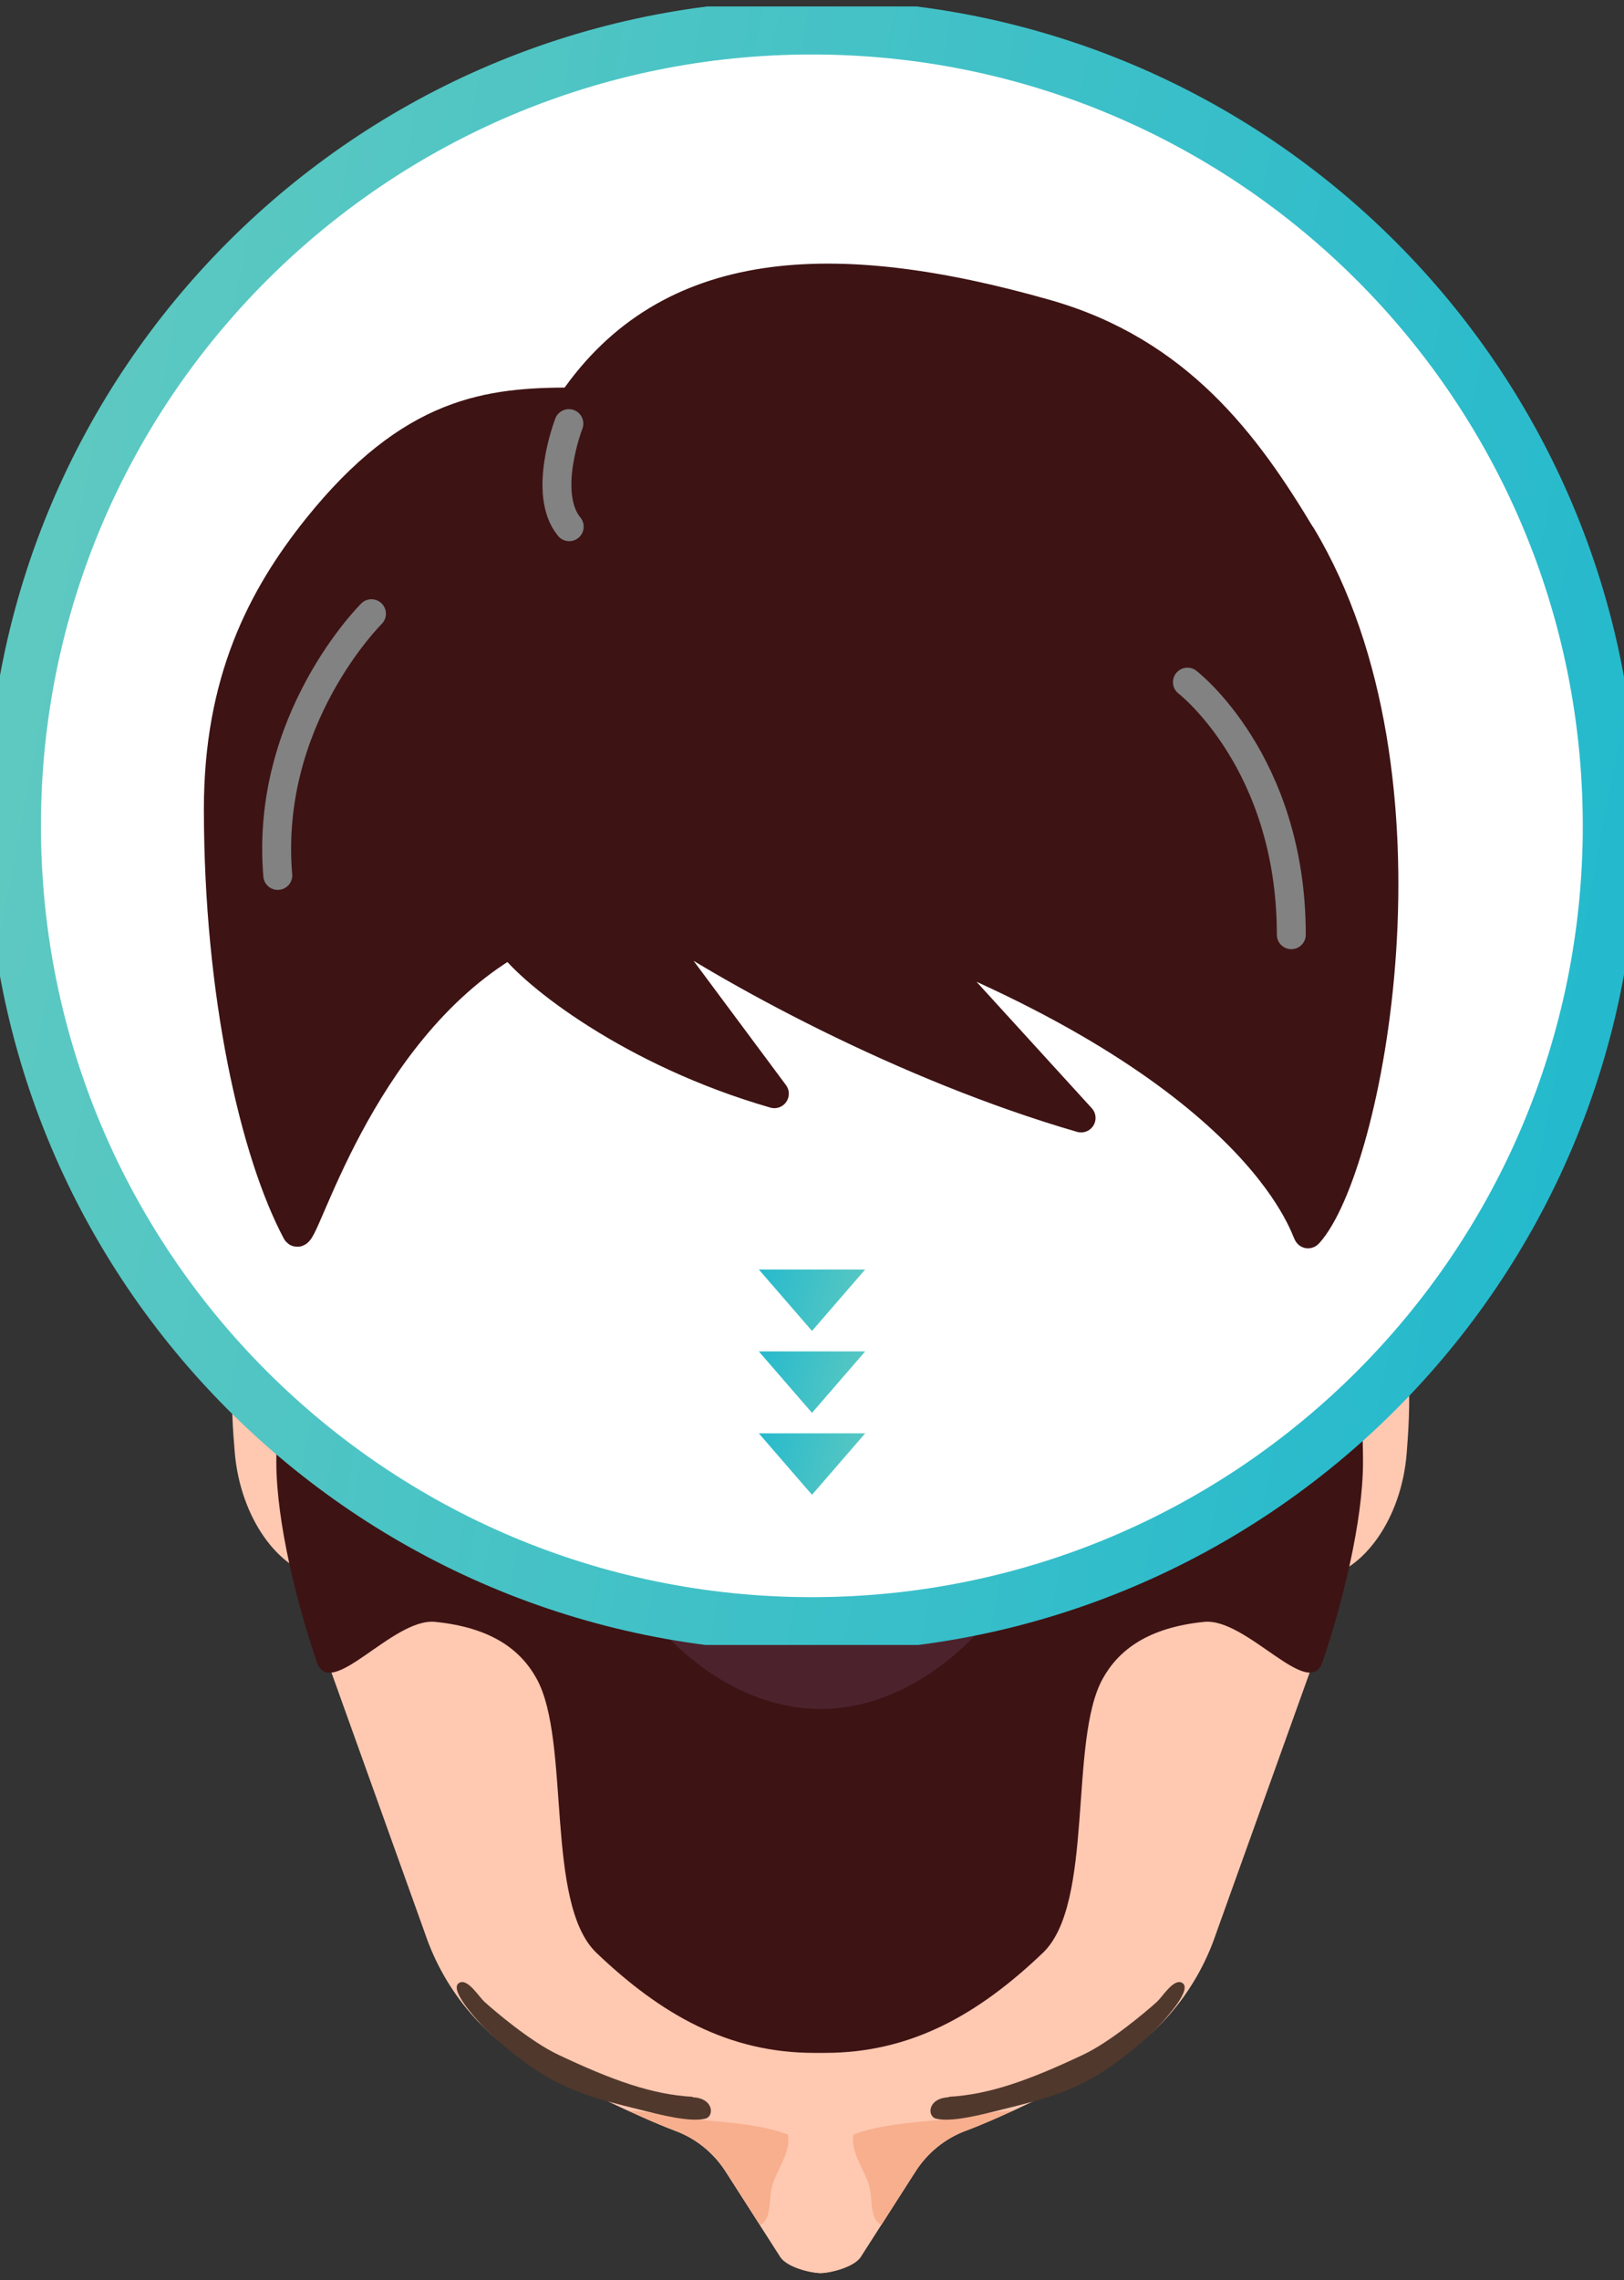
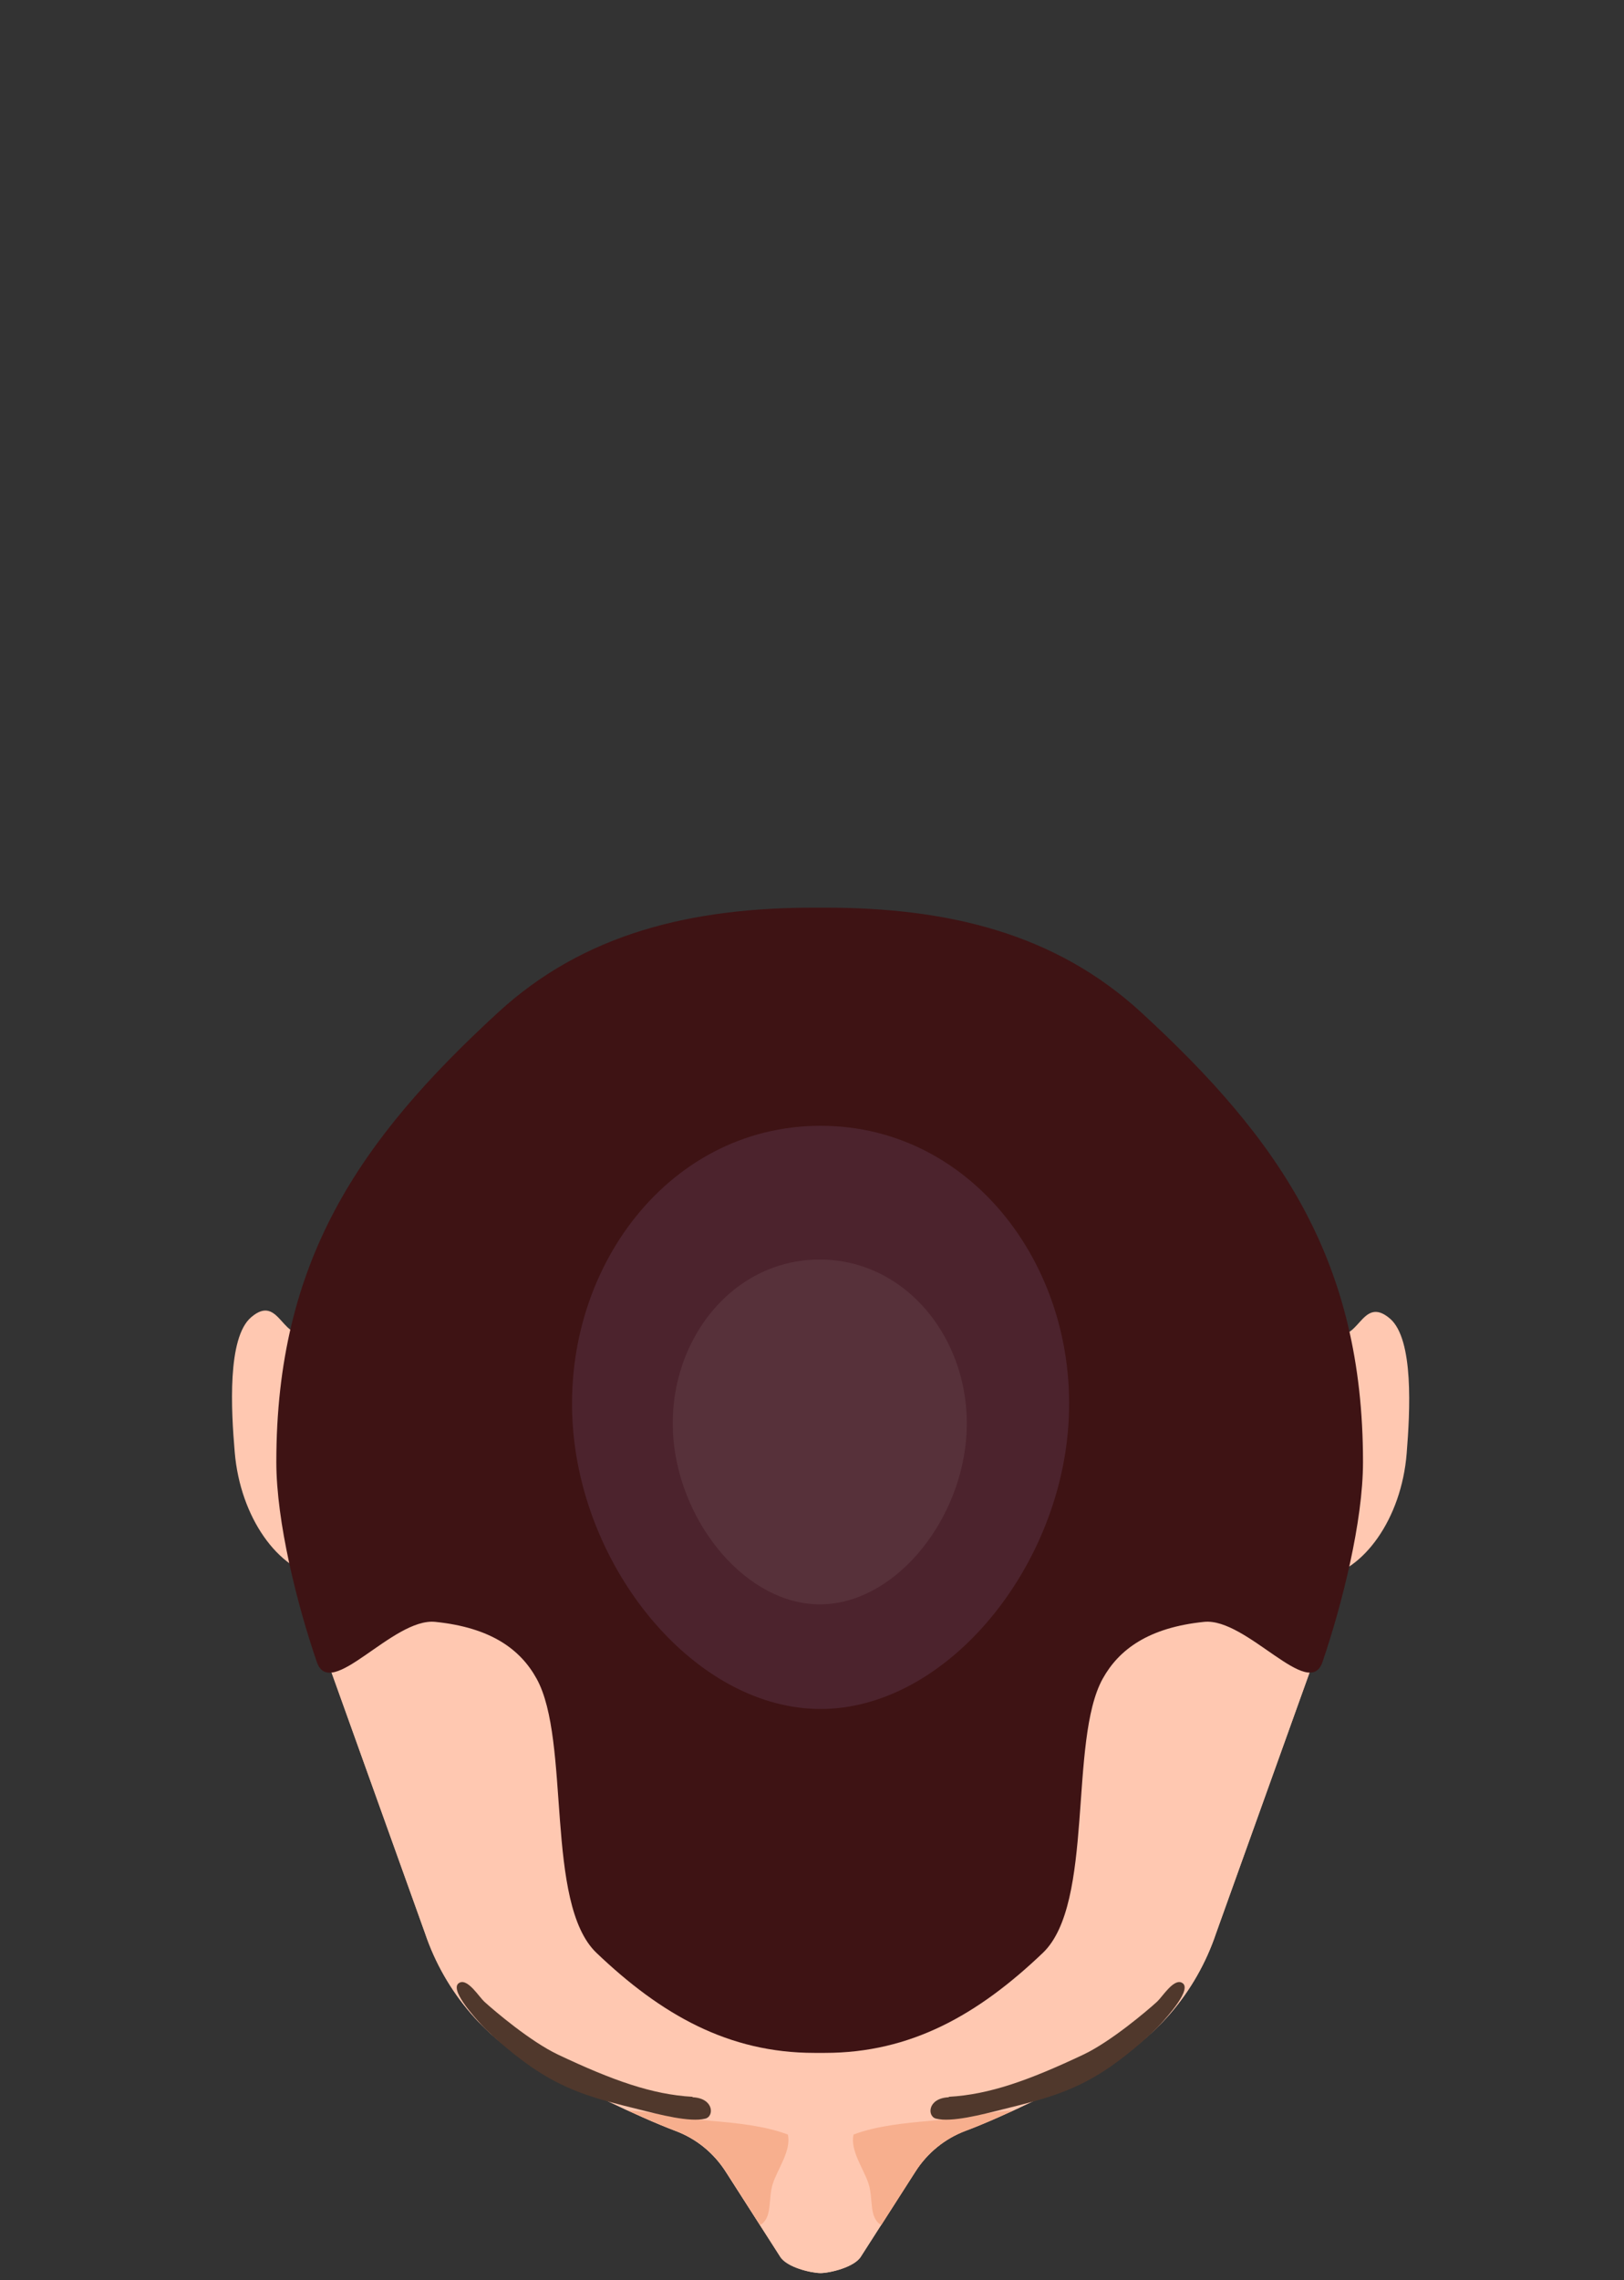
<svg xmlns="http://www.w3.org/2000/svg" width="119" height="167" viewBox="0 0 119 167" fill="none">
  <rect x="0" y="0" width="119" height="167" fill="#333333" stroke="none" />
  <g clip-path="url(#clip0_589_2367)">
    <path d="M96.743 115.582C99.909 115.116 102.691 111.218 103.074 106.454C103.324 103.355 103.607 98.091 101.858 96.575C99.675 94.71 99.575 98.808 97.443 97.458C93.478 97.658 90.03 102.189 90.297 107.77C90.547 112.767 93.462 116.065 96.743 115.582Z" fill="#FFC8B1" />
    <path d="M23.547 115.499C20.382 115.033 17.6 111.118 17.2 106.354C16.933 103.255 16.65 97.975 18.399 96.475C20.565 94.61 20.681 98.724 22.814 97.375C26.778 97.575 30.243 102.122 29.977 107.686C29.744 112.684 26.828 115.966 23.547 115.482V115.499Z" fill="#FFC8B1" />
    <path d="M39.839 151.598C42.604 152.947 46.519 154.929 49.5 156.062C51.016 156.629 52.282 157.661 53.165 159.027L57.147 165.241C57.63 166.074 59.495 166.474 60.129 166.474C60.761 166.474 62.644 166.057 63.11 165.224L67.092 159.011C67.958 157.661 69.241 156.612 70.757 156.046C73.738 154.929 77.653 152.947 80.418 151.581C84.55 149.565 87.648 145.934 89.114 141.569L96.244 121.696H24.013L31.143 141.569C32.609 145.917 35.724 149.549 39.839 151.581V151.598Z" fill="#FFC8B1" />
    <path d="M39.839 151.598C42.604 152.947 46.519 154.929 49.5 156.062C51.016 156.629 52.282 157.661 53.165 159.027L57.147 165.241C57.63 166.074 59.495 166.474 60.129 166.474C60.761 166.474 62.644 166.057 63.11 165.224L67.092 159.011C67.958 157.661 69.241 156.612 70.757 156.046C73.738 154.929 77.653 152.947 80.418 151.581C84.55 149.565 87.648 145.934 89.114 141.569L96.244 121.696L60.129 71.105L24.013 121.713L31.143 141.586C32.609 145.934 35.724 149.565 39.839 151.598Z" fill="#FFC8B1" />
    <path d="M83.65 74.17C77.32 68.339 69.44 66.474 60.445 66.474C60.312 66.474 60.178 66.474 60.062 66.474C59.928 66.474 59.812 66.474 59.679 66.474C50.7 66.474 42.804 68.339 36.474 74.17C26.345 83.482 20.248 92.327 20.248 107.07C20.248 111.451 21.764 117.498 23.213 121.713C24.213 124.645 28.777 118.464 31.892 118.781C35.974 119.197 38.139 120.796 39.322 122.945C41.837 127.493 39.905 139.387 43.703 143.019C48.451 147.55 53.382 150.348 59.679 150.348C59.812 150.348 59.945 150.348 60.062 150.348C60.195 150.348 60.312 150.348 60.445 150.348C66.742 150.348 71.673 147.55 76.42 143.019C80.218 139.387 78.286 127.493 80.801 122.945C81.984 120.813 84.15 119.197 88.231 118.781C91.346 118.464 95.927 124.628 96.91 121.713C98.343 117.498 99.875 111.451 99.875 107.07C99.875 92.327 93.778 83.482 83.65 74.17Z" fill="#3E1314" />
    <path d="M78.186 105.471C76.987 115.799 68.891 125.161 60.129 125.161C51.366 125.161 43.27 115.816 42.071 105.471C40.688 93.543 48.684 82.449 60.129 82.449C71.573 82.449 79.569 93.543 78.186 105.471Z" fill="#4C232D" />
    <path d="M70.79 105.454C70.24 111.684 65.426 117.498 60.078 117.498C54.731 117.498 49.917 111.684 49.35 105.454C48.734 98.491 53.498 92.244 60.062 92.244C66.625 92.244 71.406 98.508 70.79 105.454Z" fill="#57313A" />
    <path d="M74.271 154.563C72.239 154.696 70.207 155.146 68.124 155.329C66.342 155.479 64.193 155.696 62.544 156.329C62.277 157.495 63.293 158.844 63.643 159.927C64.01 161.043 63.643 162.426 64.576 162.959L67.091 159.027C67.958 157.678 69.24 156.629 70.756 156.062C71.839 155.662 73.038 155.129 74.271 154.563Z" fill="#F7AF8E" />
    <path d="M46.002 154.563C48.035 154.696 50.067 155.146 52.149 155.329C53.932 155.479 56.081 155.696 57.73 156.329C57.996 157.495 56.98 158.844 56.63 159.927C56.264 161.043 56.63 162.426 55.697 162.959L53.182 159.027C52.316 157.678 51.033 156.629 49.517 156.062C48.434 155.662 47.235 155.129 46.002 154.563Z" fill="#F7AF8E" />
    <path d="M69.507 153.597C67.941 153.68 67.941 155.013 68.591 155.163C69.724 155.446 71.906 154.879 73.555 154.463C76.254 153.797 78.486 153.247 80.935 151.648C82.134 150.881 84.1 149.282 85.049 148.233C85.416 147.816 87.531 145.551 86.549 145.184C85.949 144.968 85.166 146.25 84.783 146.6C84.033 147.283 81.401 149.515 79.402 150.465C75.354 152.381 72.472 153.397 69.54 153.563L69.507 153.597Z" fill="#50382C" />
    <path d="M50.767 153.597C52.332 153.68 52.332 155.013 51.683 155.163C50.55 155.446 48.368 154.879 46.719 154.463C44.02 153.797 41.788 153.247 39.339 151.648C38.139 150.881 36.174 149.282 35.224 148.233C34.858 147.816 32.742 145.551 33.725 145.184C34.325 144.968 35.108 146.25 35.491 146.6C36.24 147.283 38.873 149.515 40.871 150.465C44.919 152.381 47.801 153.397 50.733 153.563L50.767 153.597Z" fill="#50382C" />
  </g>
  <g clip-path="url(#clip1_589_2367)">
    <path d="M59.49 118.971C91.793 118.971 117.98 92.784 117.98 60.481C117.98 28.177 91.793 1.991 59.49 1.991C27.187 1.991 1 28.177 1 60.481C1 92.784 27.187 118.971 59.49 118.971Z" fill="white" stroke="url(#paint0_linear_589_2367)" stroke-width="4" stroke-linecap="round" stroke-linejoin="round" />
-     <path d="M95.356 39.242C91.363 32.583 86.391 25.757 76.654 22.987C61.043 18.544 48.961 19.162 41.928 29.441C35.849 29.441 30.155 30.033 23.239 38.65C19.156 43.751 16 49.895 16 59.246C16 72.886 18.679 84.478 21.732 90.21C22.234 91.15 26.137 75.707 37.407 69.073C39.069 71.353 46.282 77.085 56.741 80.099L46.488 66.317C53.43 71.16 66.478 78.18 79.217 81.876L67.47 68.996C93.179 79.391 95.717 90.519 95.858 90.365C100.238 85.586 106.008 56.927 95.356 39.217V39.242Z" fill="#3E1314" stroke="#3E1314" stroke-width="2.12" stroke-linecap="round" stroke-linejoin="round" />
-     <path d="M41.684 31.025C41.684 31.025 39.7 36.125 41.709 38.573Z" fill="#3E1314" />
    <path d="M41.684 31.025C41.684 31.025 39.7 36.125 41.709 38.573" stroke="#828282" stroke-width="2.12" stroke-linecap="round" stroke-linejoin="round" />
    <path d="M87.01 49.959C87.01 49.959 94.622 55.794 94.622 68.455Z" fill="#3E1314" />
    <path d="M87.01 49.959C87.01 49.959 94.622 55.794 94.622 68.455" stroke="#828282" stroke-width="2.12" stroke-linecap="round" stroke-linejoin="round" />
    <path d="M27.219 44.948C27.219 44.948 19.388 52.677 20.354 64.114Z" fill="#3E1314" />
    <path d="M27.219 44.948C27.219 44.948 19.388 52.677 20.354 64.114" stroke="#828282" stroke-width="2.12" stroke-linecap="round" stroke-linejoin="round" />
    <path d="M59.5 97.474L55.603 92.974L63.397 92.974L59.5 97.474Z" fill="url(#paint1_linear_589_2367)" />
-     <path d="M59.5 103.474L55.603 98.974L63.397 98.974L59.5 103.474Z" fill="url(#paint2_linear_589_2367)" />
-     <path d="M59.5 109.474L55.603 104.974L63.397 104.974L59.5 109.474Z" fill="url(#paint3_linear_589_2367)" />
  </g>
  <defs>
    <linearGradient id="paint0_linear_589_2367" x1="1" y1="1.991" x2="135.33" y2="27.458" gradientUnits="userSpaceOnUse">
      <stop stop-color="#62CAC0" />
      <stop offset="1" stop-color="#20B8CE" />
    </linearGradient>
    <linearGradient id="paint1_linear_589_2367" x1="64" y1="97.474" x2="54.095" y2="94.657" gradientUnits="userSpaceOnUse">
      <stop stop-color="#62CAC0" />
      <stop offset="1" stop-color="#20B8CE" />
    </linearGradient>
    <linearGradient id="paint2_linear_589_2367" x1="64" y1="103.474" x2="54.095" y2="100.657" gradientUnits="userSpaceOnUse">
      <stop stop-color="#62CAC0" />
      <stop offset="1" stop-color="#20B8CE" />
    </linearGradient>
    <linearGradient id="paint3_linear_589_2367" x1="64" y1="109.474" x2="54.095" y2="106.657" gradientUnits="userSpaceOnUse">
      <stop stop-color="#62CAC0" />
      <stop offset="1" stop-color="#20B8CE" />
    </linearGradient>
    <clipPath id="clip0_589_2367">
      <rect width="86.273" height="100" fill="white" transform="translate(17 66.474)" />
    </clipPath>
    <clipPath id="clip1_589_2367">
-       <rect width="119" height="120" fill="white" transform="translate(0 0.474)" />
-     </clipPath>
+       </clipPath>
  </defs>
</svg>